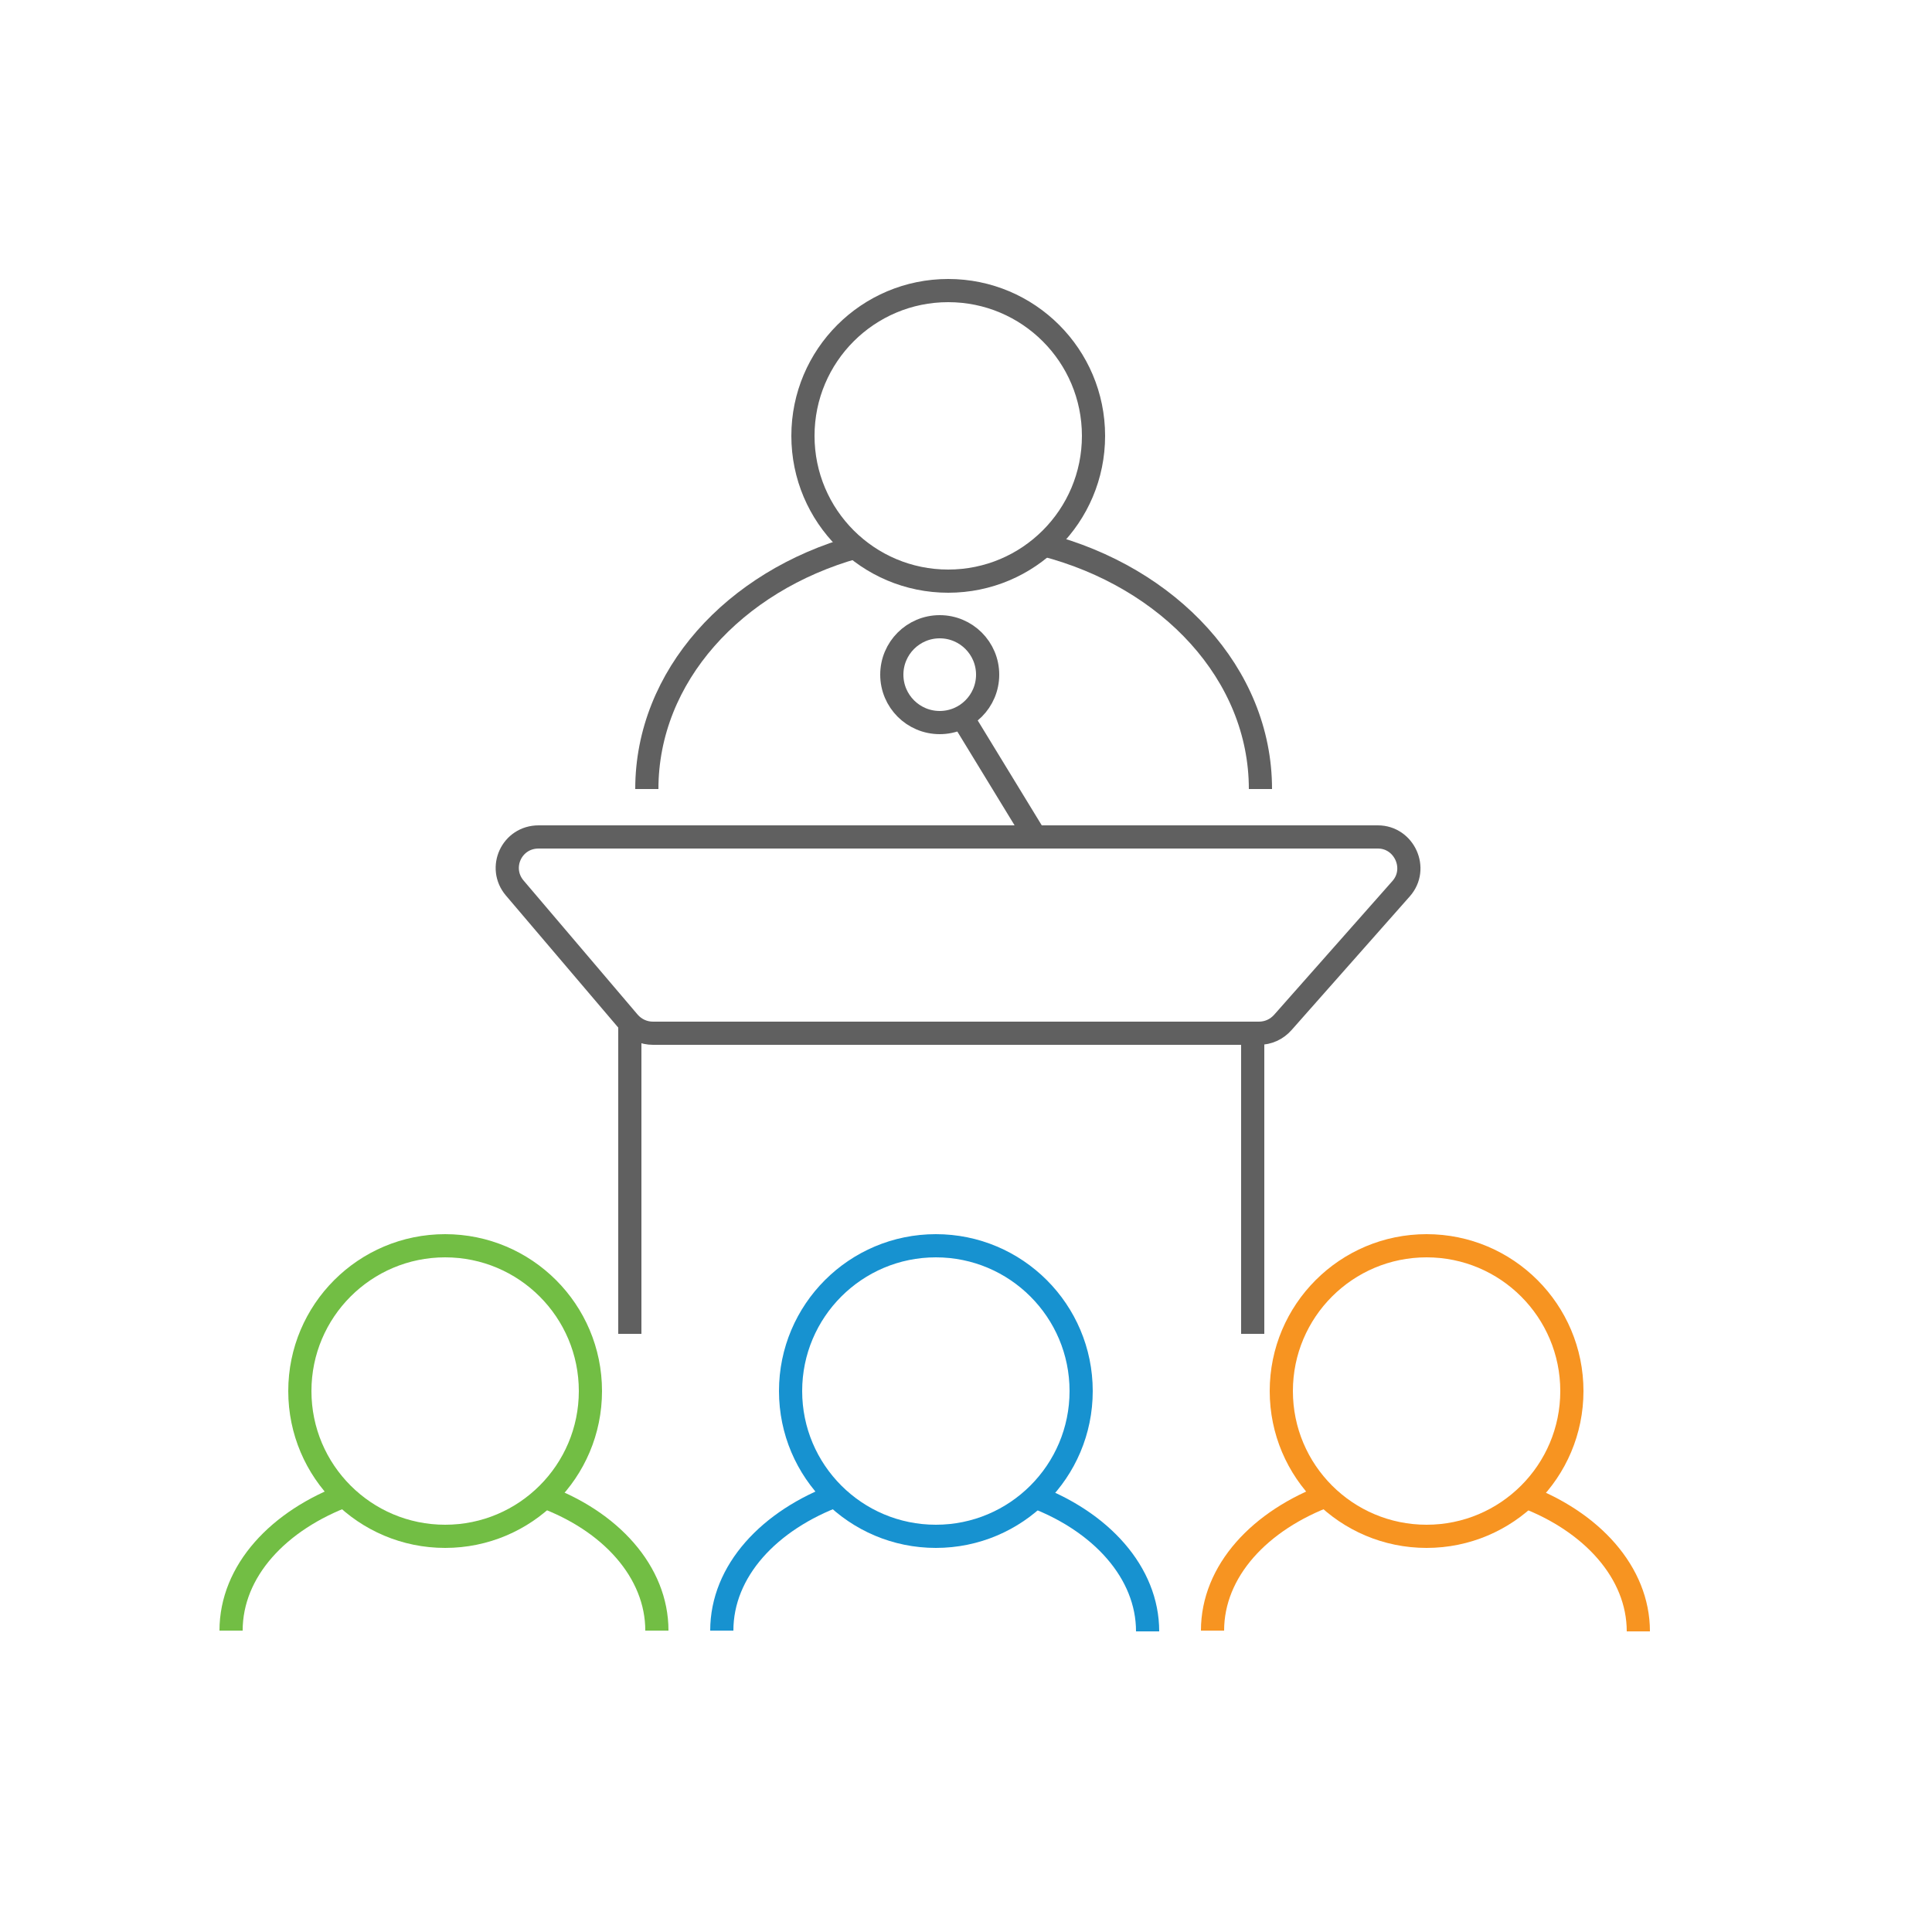
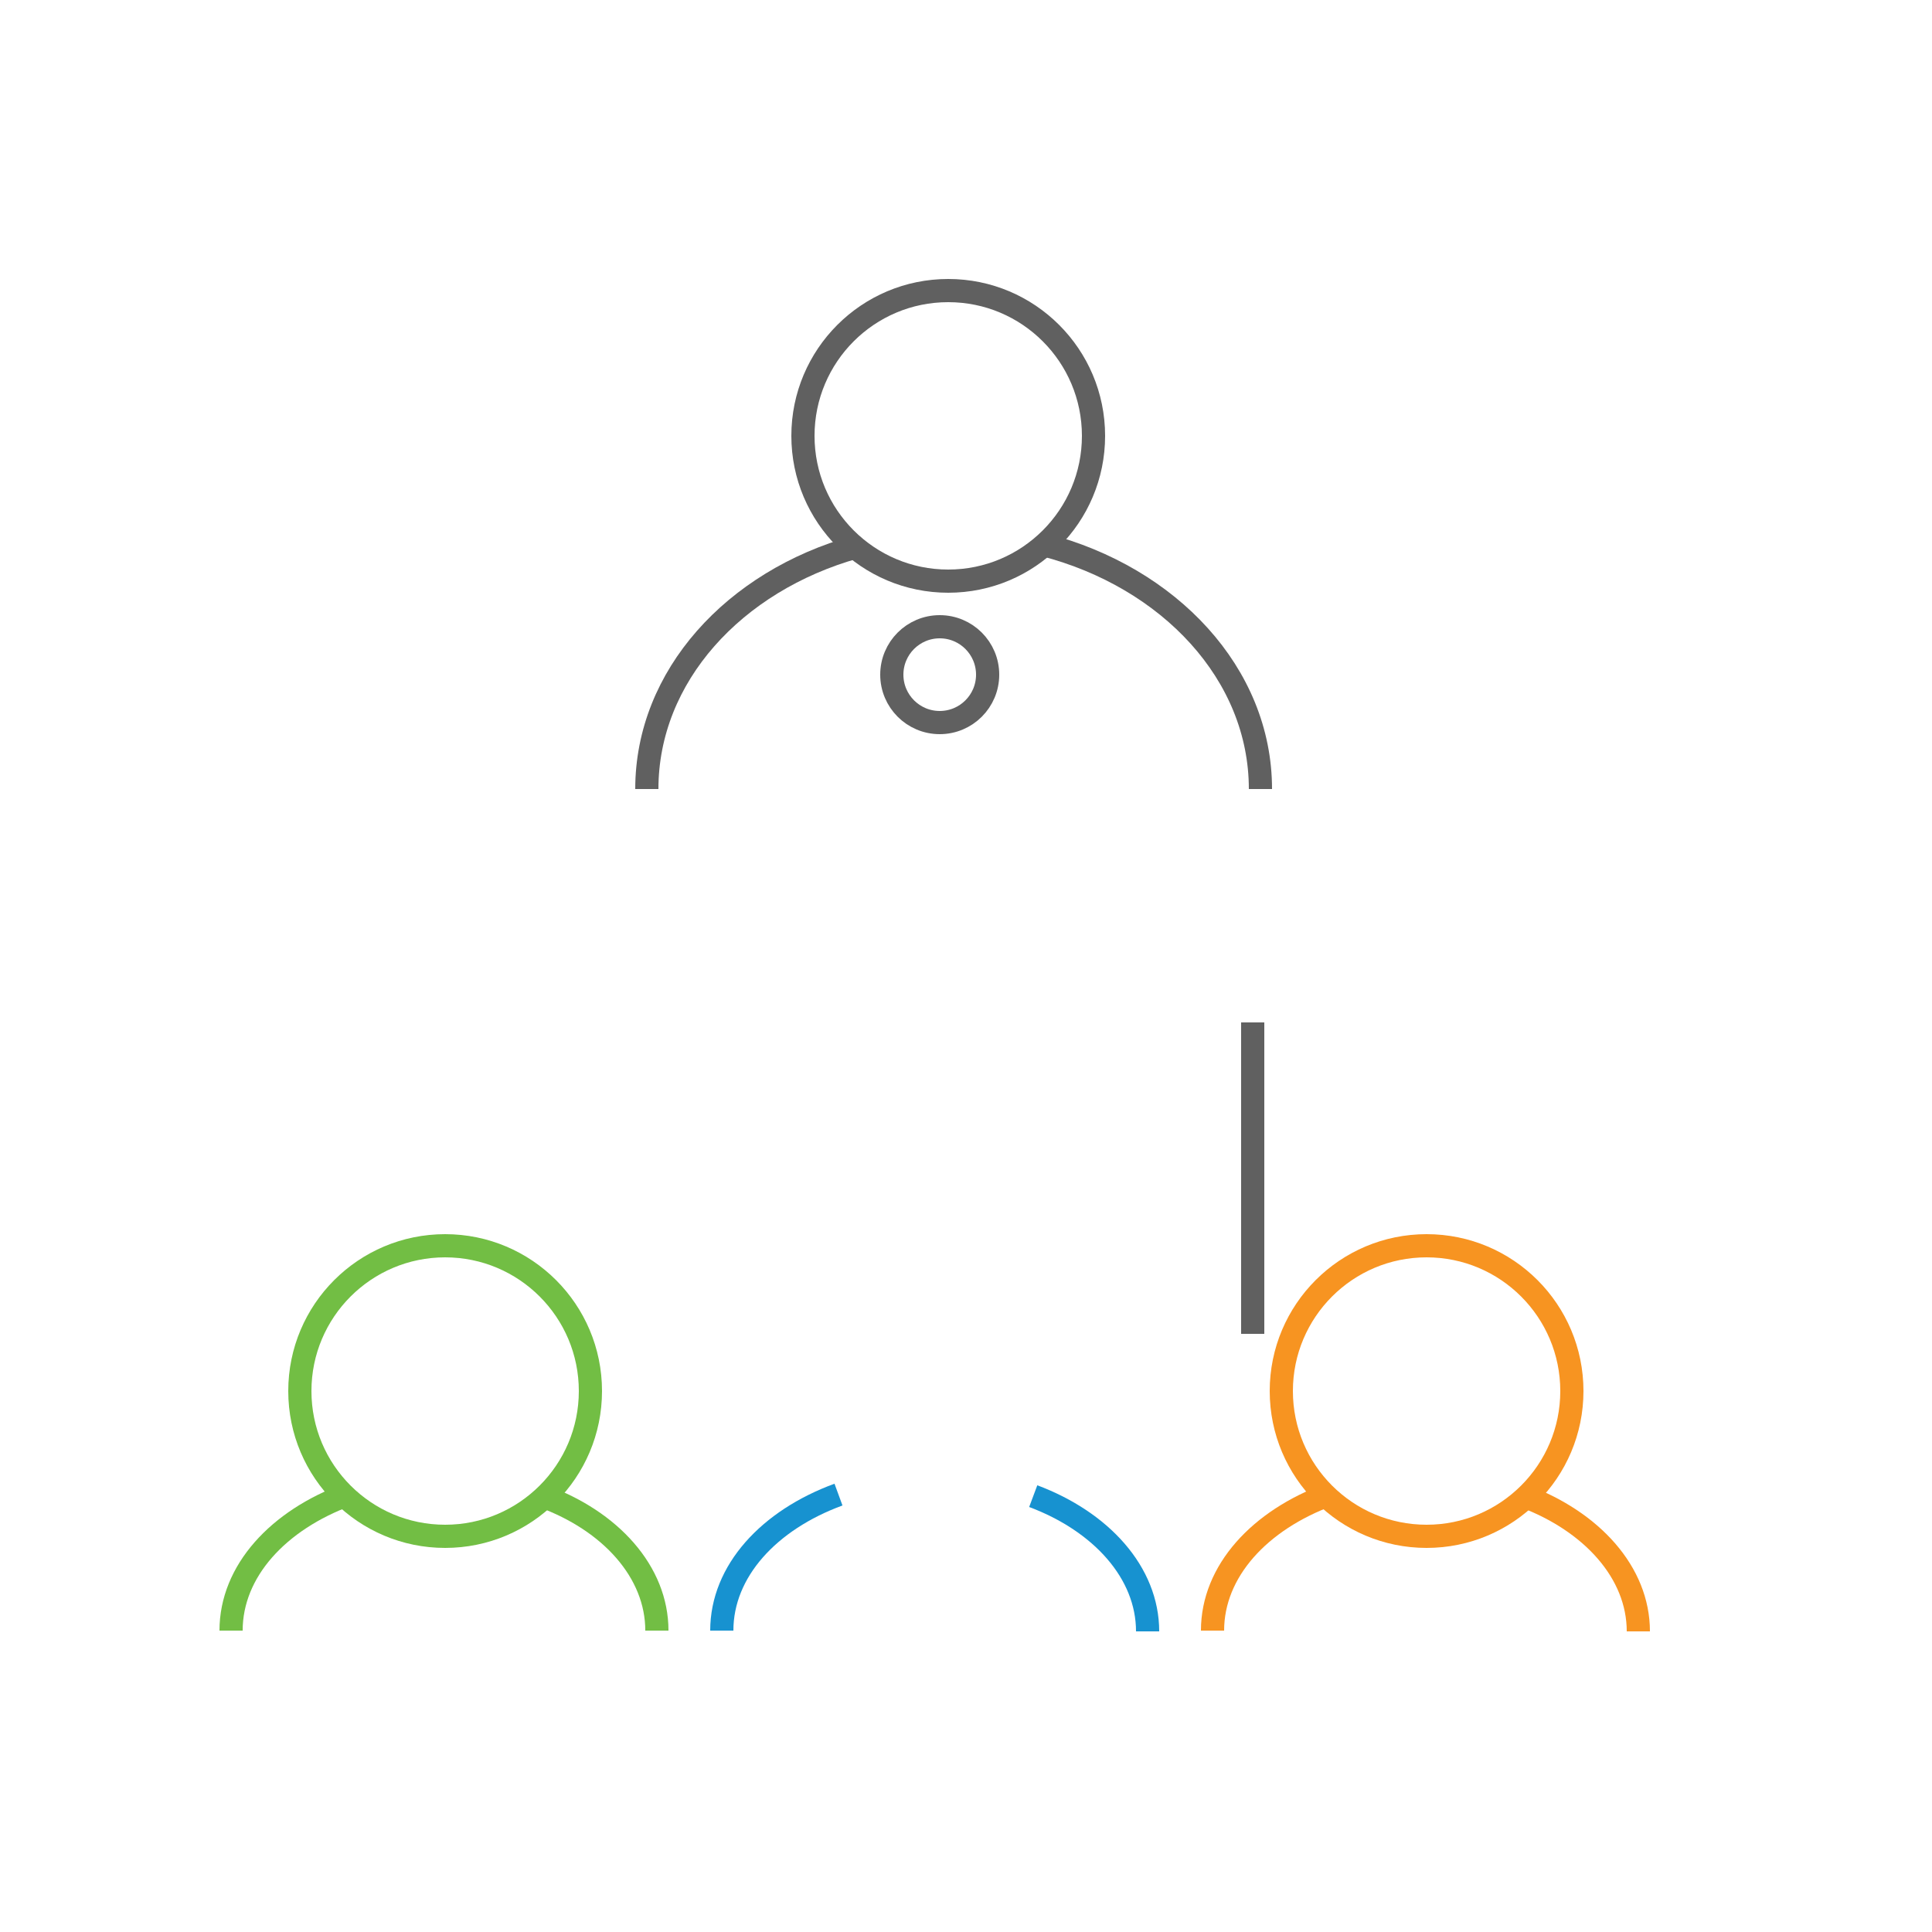
<svg xmlns="http://www.w3.org/2000/svg" version="1.1" id="Layer_1" x="0px" y="0px" viewBox="0 0 250 250" style="enable-background:new 0 0 250 250;" xml:space="preserve">
  <style type="text/css">
	.st0{fill:#5EC6CB;}
	.st1{fill:#D75329;}
	.st2{fill:#1792D0;}
	.st3{fill:#F79421;}
	.st4{fill:#72BE44;}
	.st5{fill:none;stroke:#72BE44;stroke-width:3;stroke-miterlimit:10;}
	.st6{fill:none;stroke:#1792D0;stroke-width:3;stroke-miterlimit:10;}
	.st7{fill:none;stroke:#F79421;stroke-width:3;stroke-miterlimit:10;}
	.st8{fill:none;stroke:#606060;stroke-width:3;stroke-miterlimit:10;}
	.st9{fill:none;stroke:#1792D0;stroke-width:2.539;stroke-miterlimit:10;}
	.st10{fill:none;stroke:#606060;stroke-width:2.539;stroke-miterlimit:10;}
	.st11{fill:none;stroke:#606060;stroke-width:2.519;stroke-miterlimit:10;}
	.st12{fill:#606060;}
	.st13{fill:none;stroke:#606060;stroke-width:2.759;stroke-miterlimit:10;}
	.st14{fill:none;stroke:#F79421;stroke-width:2.539;stroke-miterlimit:10;}
	.st15{fill:none;stroke:#72BE44;stroke-width:2.539;stroke-miterlimit:10;}
	.st16{fill:none;stroke:#1792D0;stroke-width:2.519;stroke-miterlimit:10;}
	.st17{fill:none;stroke:#606060;stroke-width:2.289;stroke-miterlimit:10;}
</style>
  <circle class="st5" cx="57.6" cy="180" r="18.8" />
  <path class="st5" d="M70.2,193.6C79,196.8,85,203.4,85,211" />
  <path class="st5" d="M29.9,211c0-7.7,6.1-14.3,15.1-17.6" />
-   <circle class="st6" cx="121.1" cy="180" r="18.8" />
  <path class="st6" d="M133.7,193.6c8.8,3.3,14.8,9.9,14.8,17.5" />
  <path class="st6" d="M93.4,211c0-7.7,6.1-14.3,15.1-17.6" />
  <circle class="st7" cx="184.6" cy="180" r="18.8" />
  <path class="st7" d="M197.2,193.6c8.8,3.3,14.8,9.9,14.8,17.5" />
  <path class="st7" d="M156.9,211c0-7.7,6.1-14.3,15.1-17.6" />
  <circle class="st8" cx="122.7" cy="56.4" r="18.8" />
  <path class="st8" d="M135.1,70.5c16.2,4.2,28,16.7,28,31.6" />
  <path class="st8" d="M83.7,102.1c0-14.6,11.3-26.9,27-31.3" />
-   <path class="st8" d="M162.9,133.7H84.5c-1.2,0-2.3-0.5-3.1-1.4l-14.8-17.4c-2.2-2.6-0.4-6.6,3.1-6.6h108.6c3.4,0,5.3,4.1,3,6.7  L166,132.3C165.2,133.2,164.1,133.7,162.9,133.7z" />
-   <line class="st8" x1="81.5" y1="132.3" x2="81.5" y2="172.6" />
  <line class="st8" x1="162.1" y1="132.3" x2="162.1" y2="172.6" />
  <circle class="st8" cx="121.6" cy="87.3" r="6.2" />
-   <line class="st8" x1="124.5" y1="92.8" x2="133.9" y2="108.2" />
</svg>